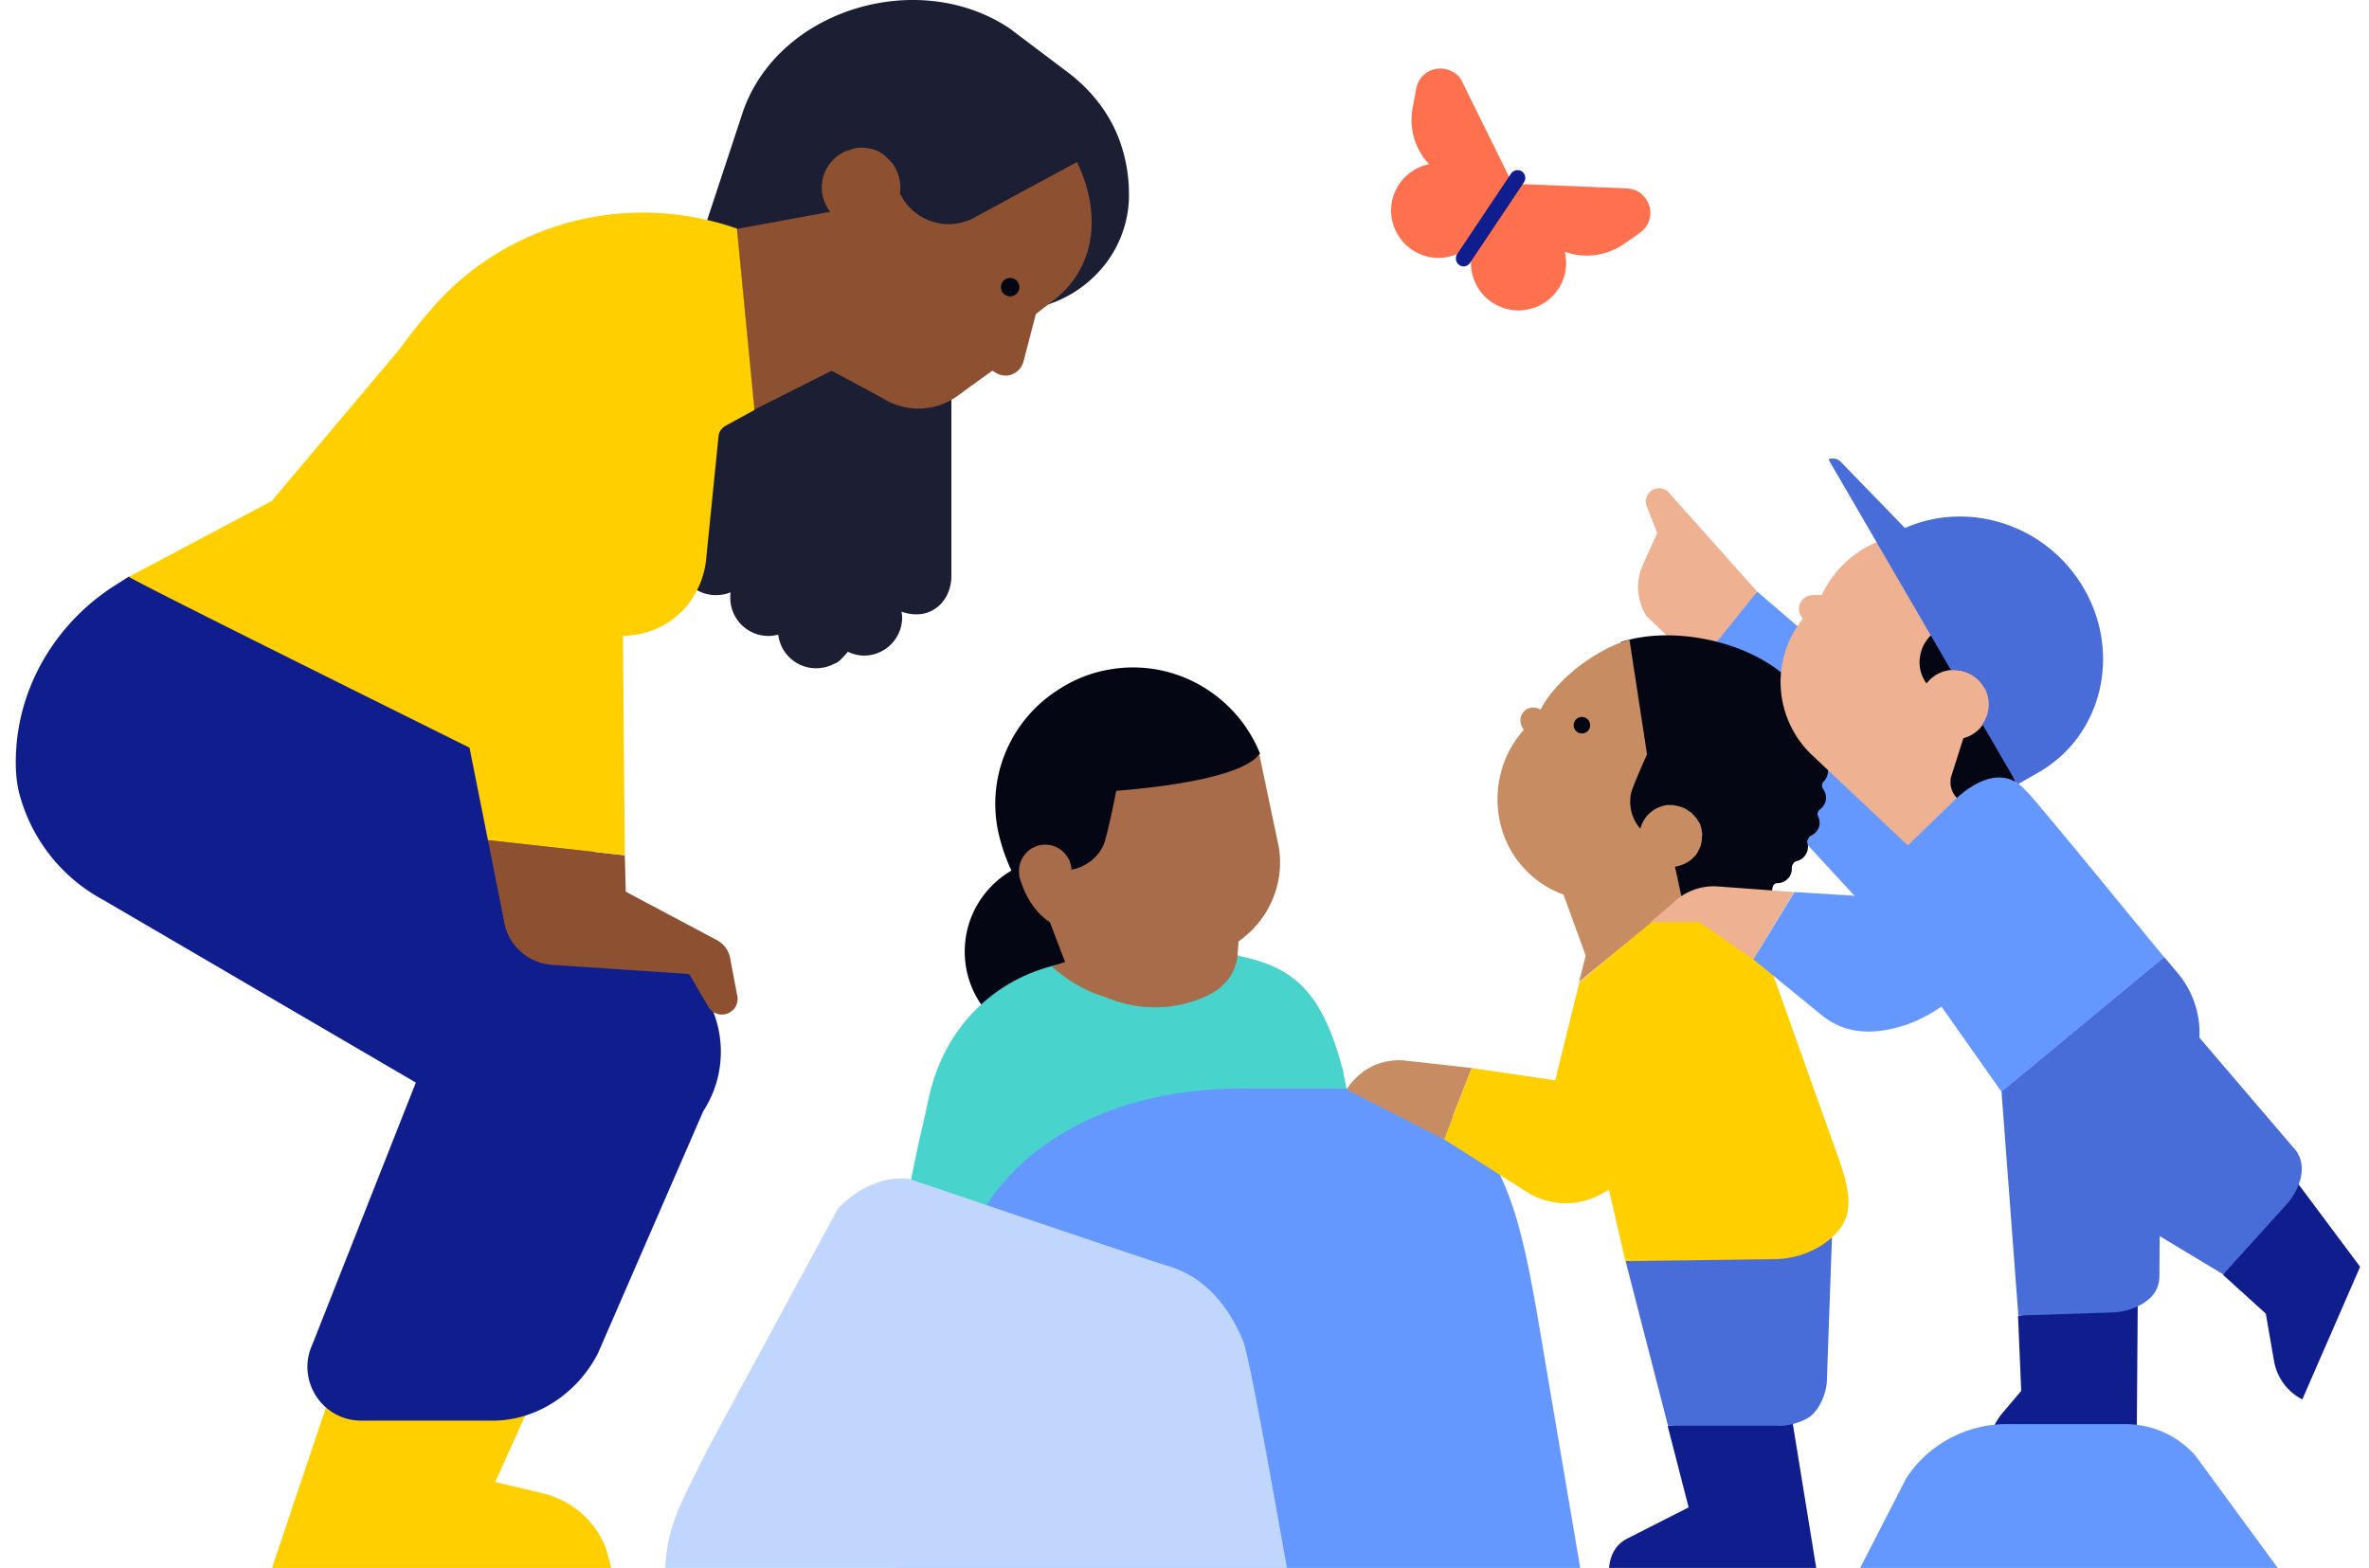
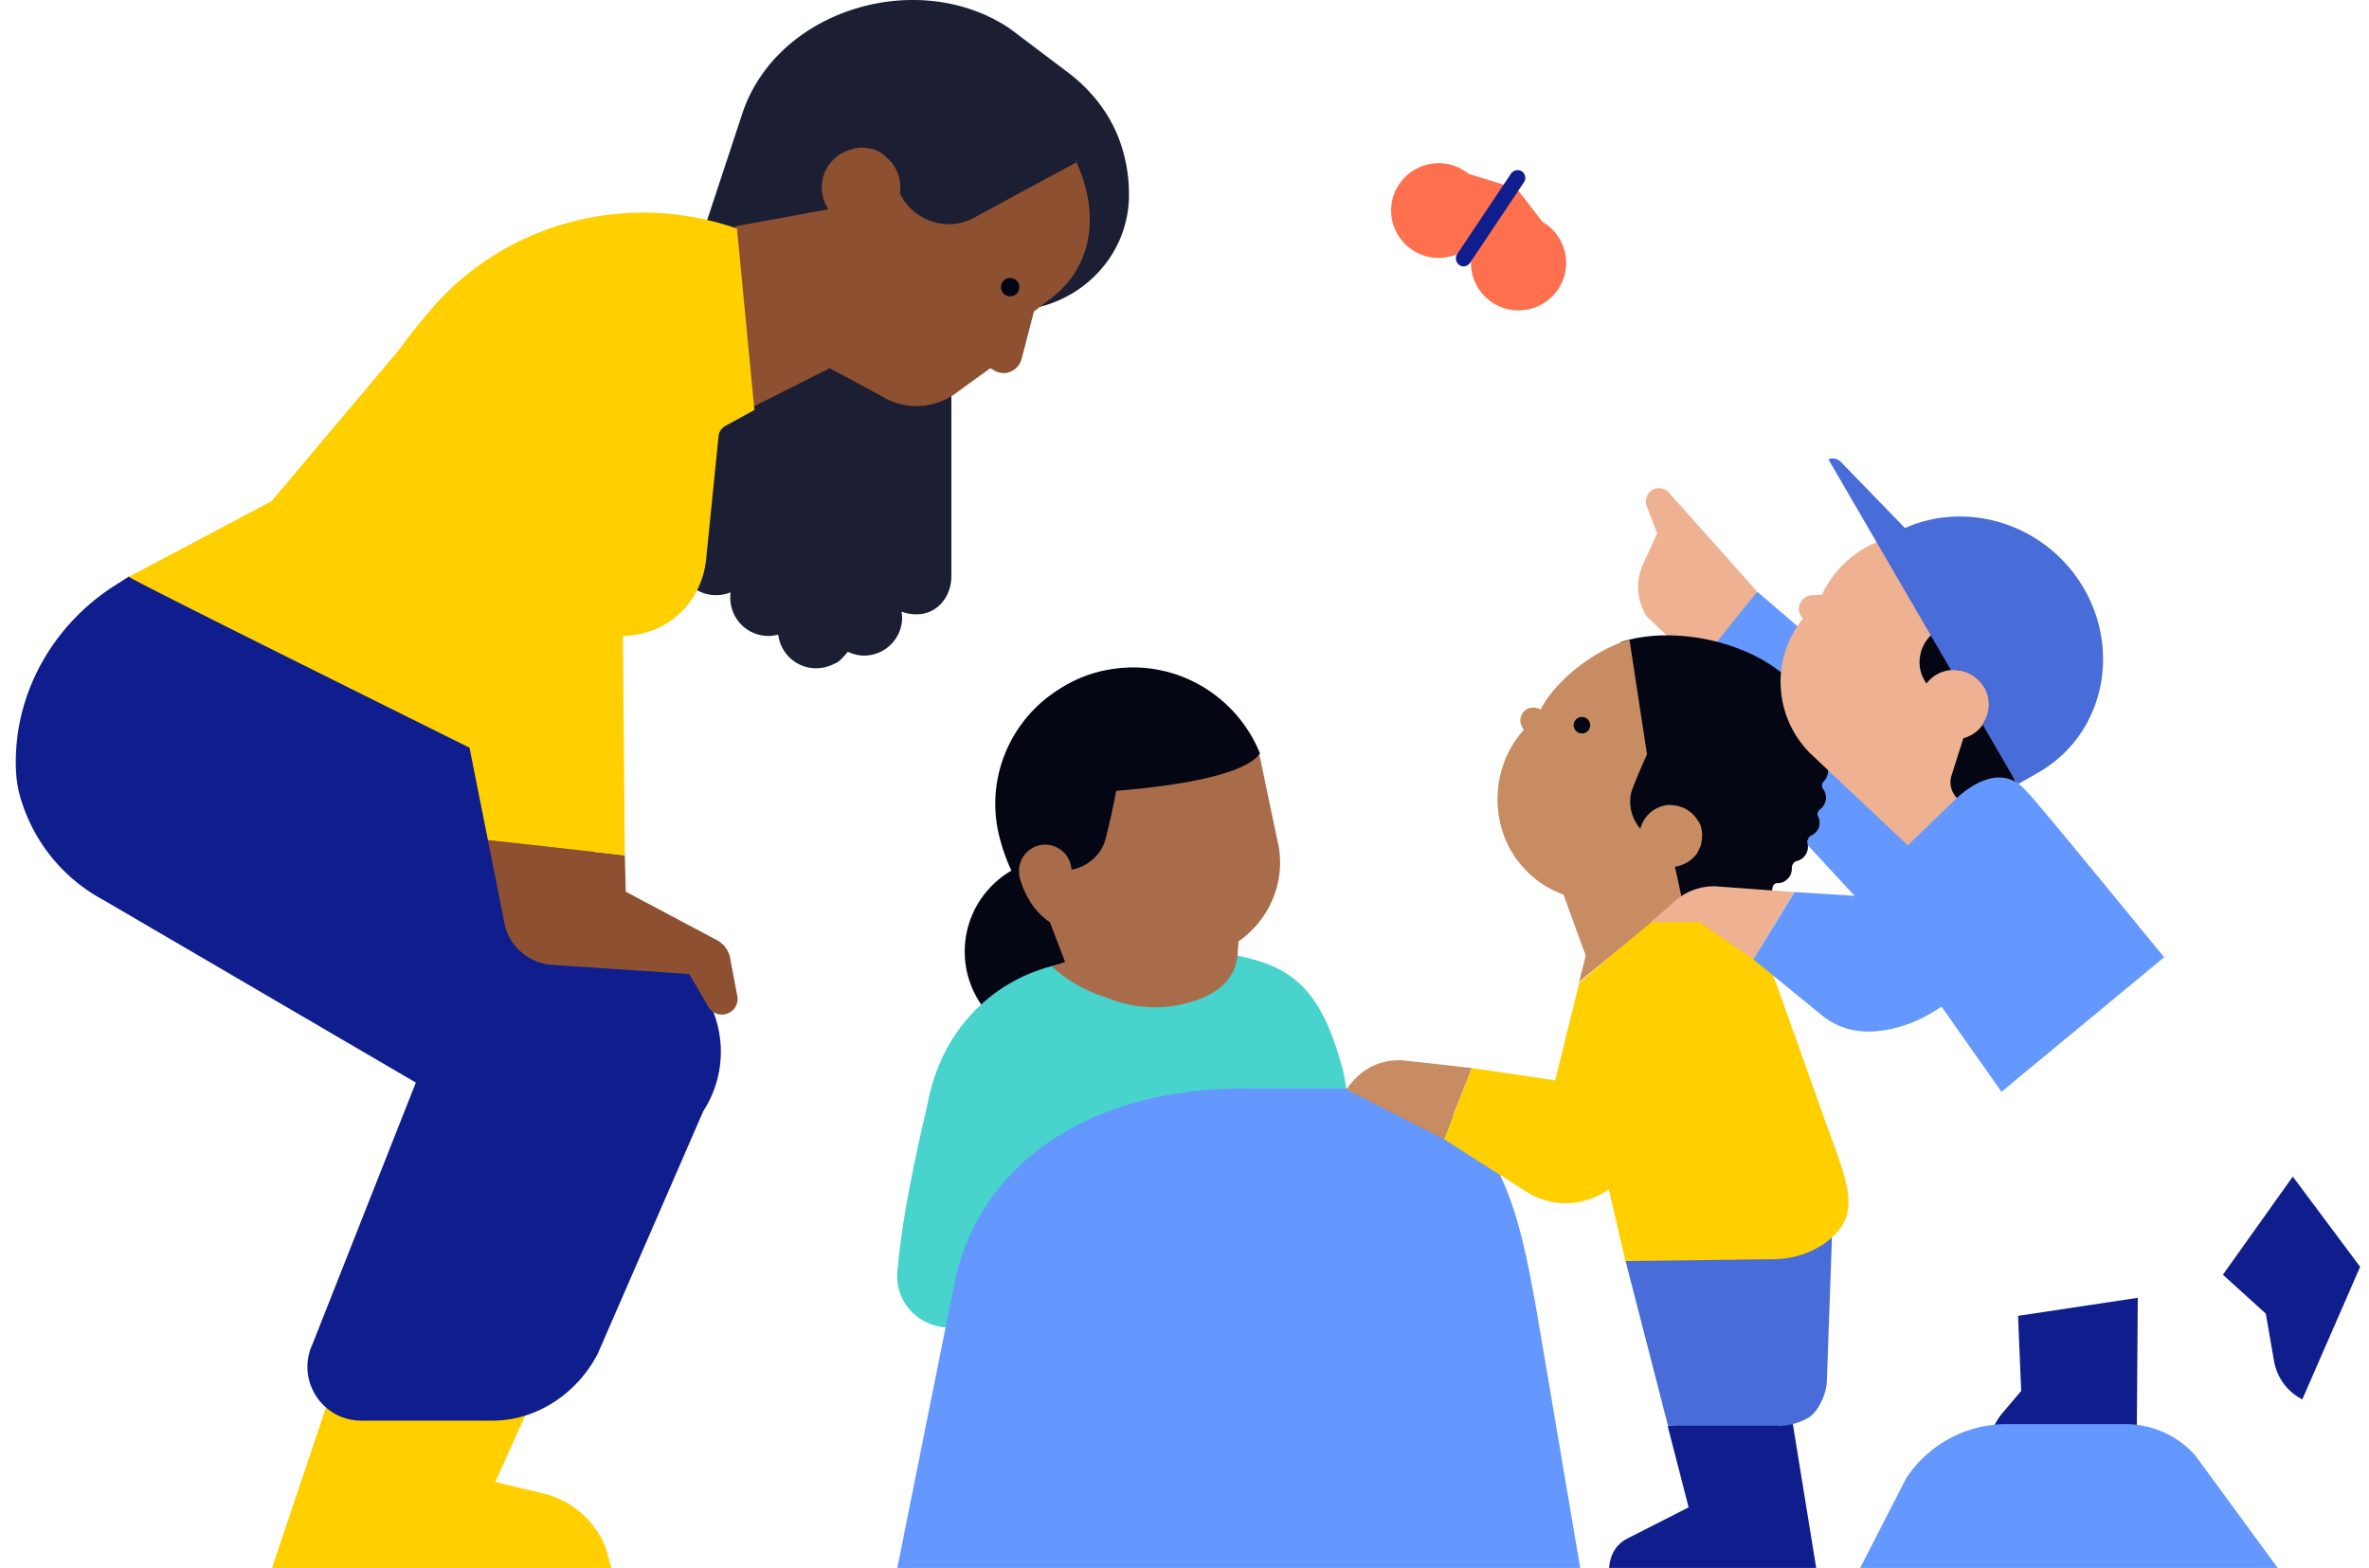
<svg xmlns="http://www.w3.org/2000/svg" width="142" height="94" fill="none">
  <g clip-path="url(#a)">
    <path fill="#0F1E8C" d="m128.084 85.472-4.856 1.404h-4.093l.095-.474a3.66 3.66 0 0 1 .8-1.69l1.123-1.327-.19-4.498 7.178-1.081-.057 7.666Z" />
    <path fill="#040613" d="M63.462 62.663c3.112 0 5.635-2.514 5.635-5.616 0-3.103-2.523-5.617-5.635-5.617-3.113 0-5.636 2.514-5.636 5.617 0 3.102 2.523 5.616 5.636 5.616Z" />
    <path fill="#48D3CD" d="M80.502 64.181c-1.237-4.706-2.913-6.186-6.226-6.869-.095-.019-3.655-1.252-3.655-1.252-.057 0-3.332.74-7.578 1.86-3.694.967-6.607 3.927-7.426 8.159-.171.892-1.466 5.901-1.828 10.152-.228 2.695 2.875 4.364 4.989 2.675 2.551-2.049 5.083-4.231 5.445-5.16l18.545 2.314-2.266-11.879Z" />
    <path fill="#6498FF" d="m120.887 47.027-1.257.721-14.299-12.277-4.265 3.662s4.398 9.014 5.388 9.469l8.302 8.995 6.131-10.57Z" />
    <path fill="#EEB192" d="M100.114 29.626a.802.802 0 0 0-1.18-.17.817.817 0 0 0-.23.891l.63 1.613-.858 1.898a3.25 3.25 0 0 0 .229 3.093l3.065 2.941 3.561-4.421-5.217-5.845Z" />
    <path fill="#040613" d="M105.007 54.01c.057-.038.133-.038.209-.038.229.038.476 0 .686-.152.19-.151.323-.36.342-.588.019-.076.038-.152.096-.209a.286.286 0 0 1 .209-.076.841.841 0 0 0 .628-.284c.172-.17.229-.399.229-.626 0-.095.019-.171.076-.247 0-.019.019-.019.019-.038a.362.362 0 0 1 .209-.133.862.862 0 0 0 .534-.398.867.867 0 0 0 .095-.683.224.224 0 0 1 .019-.19l.057-.114c.019-.057.076-.095.133-.133a.928.928 0 0 0 .476-.493.85.85 0 0 0-.057-.683c-.019-.057-.038-.114-.019-.171 0-.02.019-.038.019-.057a.414.414 0 0 1 .095-.152.896.896 0 0 0 .381-.588.883.883 0 0 0-.171-.664.306.306 0 0 1-.057-.171v-.076c0-.057.038-.133.076-.17a.931.931 0 0 0 .285-.665.845.845 0 0 0-.342-.645c-.057-.038-.076-.095-.096-.152 0-.019 0-.057-.019-.076-.019-.057 0-.133.038-.19a.896.896 0 0 0 .134-.702.861.861 0 0 0-.457-.569.444.444 0 0 1-.133-.133c0-.019-.02-.057-.02-.076a.323.323 0 0 1 0-.19.863.863 0 0 0-.019-.72.818.818 0 0 0-.552-.456.295.295 0 0 1-.152-.114c-.038-.057-.038-.114-.038-.19a.8.8 0 0 0-.152-.702c-2.209-2.675-6.931-3.757-10.13-2.94-1.218.303.115.132.038.17h-.019c-.076.038-1.313.322-1.39.55-.019.076-.057.133-.133.152 0 0-.133.057-.21.038-.228-.038-1.008.512-1.027.74a.233.233 0 0 1-.096.19.287.287 0 0 1-.21.076c-.227 0-.875.702-.856.93 0 .075-.019.17-.076.227v.02a.353.353 0 0 1-.229.132.898.898 0 0 0-.552.398.866.866 0 0 0-.095.684c.02.076.02.17-.019.246a.34.34 0 0 1-.19.171.93.93 0 0 0-.476.494.863.863 0 0 0 .057.72.184.184 0 0 1 .019.171.295.295 0 0 1-.114.152.856.856 0 0 0-.4.607.904.904 0 0 0 .171.665c.057.075.095.151.076.246v.02a.842.842 0 0 0-.38.758c.019.304.19.57.437.721.02.095.02.133.038.247a.853.853 0 0 0-.228.816.89.89 0 0 0 .59.626c.038.095.038.114.076.209a.811.811 0 0 0-.057.854c.134.284.4.455.705.493 0 .02.019.02.019.038.019.038.038.076.057.095a.869.869 0 0 0 .095.854c.19.247.476.38.78.342.058.056.058.075.115.132a.843.843 0 0 0 .267.816.877.877 0 0 0 .818.19c.076.057.114.076.19.152 0 .285.153.588.42.74.266.17.59.152.856.019l.21.095a.898.898 0 0 0 .552.645c.286.114.61.038.838-.133l.171.038a.912.912 0 0 0 .666.531.938.938 0 0 0 .8-.284c.095 0 .133 0 .229.019.171.227.438.36.723.341a.942.942 0 0 0 .628-.303.44.44 0 0 1 .229-.114.288.288 0 0 1 .247.057c.191.133.438.17.686.114a.878.878 0 0 0 .533-.399.416.416 0 0 1 .19-.17c.077-.039.172-.02.267 0a.819.819 0 0 0 .666-.039.896.896 0 0 0 .457-.531c.115-.019.153-.076.21-.114Z" />
    <path fill="#0F1E8C" d="m141.468 75.946-3.465 7.951a3.19 3.19 0 0 1-1.694-2.296l-.495-2.846-2.571-2.334 4.189-5.883 4.036 5.408Z" />
    <path fill="#6498FF" d="M92.079 78.432c-1.01-5.636-2.113-10.797-7.026-12.619a9.407 9.407 0 0 0-3.389-.55h-6.721c-8.835-.152-15.956 3.928-17.67 11.366-.037.19-.075.36-.113.55l-3.428 17.079h41.031L92.08 78.432Z" />
    <path fill="#0F1E8C" d="M108.91 94.277H96.439c0-.93.343-1.69 1.2-2.088l3.579-1.821-1.257-4.877 7.369-.949 1.58 9.735Z" />
    <path fill="#486CD8" d="M106.606 85.49a3.778 3.778 0 0 0 1.752-.474c.495-.265 1.066-1.176 1.143-2.163l.323-9.09-12.395 1.803 2.552 9.906h6.625v.019Z" />
    <path fill="#FFCF00" d="m110.148 69.266-.819-2.277-2.894-8.122c-1.085-3.092-4.151-4.193-6.283-4.592L98.914 55.3l-4.246 3.606-1.447 5.863-5.007-.74-1.657 4.27 5.179 3.301c1.618.835 3.275.665 4.703-.284l.99 4.288 8.93-.114c1.237-.019 2.437-.436 3.37-1.233 1.371-1.196 1.333-2.429.419-4.99Z" />
    <path fill="#C78C61" d="m88.214 64.029-4.075-.456c-.8-.057-1.6.133-2.266.57a4.033 4.033 0 0 0-1.161 1.176l5.826 2.98 1.676-4.27Z" />
-     <path fill="#C0D6FC" d="M74.505 80.367c-1.066-2.561-2.723-4.004-4.646-4.516-.457-.114-15.384-5.18-15.384-5.18-1.485-.152-2.97.474-4.246 1.783l-7.864 14.517c-1.37 2.865-2.456 4.421-2.494 7.287H77.19c-.019.019-2.208-12.752-2.684-13.89Z" />
    <path fill="#6498FF" d="M131.587 87.256a5.614 5.614 0 0 0-4.189-1.879h-7.121a7.198 7.198 0 0 0-6.017 3.245l-2.913 5.674s25.399.019 25.399 0l-5.159-7.04Z" />
    <path fill="#EEB192" d="m121.762 46.363-2.095-3.814a5.93 5.93 0 0 0 .762-1.025c1.771-2.998.762-6.888-2.247-8.653-3.008-1.765-6.911-.759-8.682 2.24-.114.17-.209.36-.285.55l-.572.018a.827.827 0 0 0-.571.247.81.81 0 0 0 0 1.158 6.048 6.048 0 0 0 .476 8.121l6.759 6.376 6.455-5.218Z" />
    <path fill="#040613" d="M117.707 37.482c-1.219-.209-2.4.607-2.609 1.822a2.13 2.13 0 0 0 .381 1.67 2.067 2.067 0 0 1 2.018-.779 2.103 2.103 0 0 1 1.466 1.044c.286-.304.495-.702.571-1.139a2.273 2.273 0 0 0-1.827-2.618Z" />
-     <path fill="#486CD8" d="m137.413 68.736-5.579-6.528a5.567 5.567 0 0 0-1.333-3.909l-.78-.93-9.749 8.065 1.009 13.435 5.75-.19a3.801 3.801 0 0 0 1.581-.455c.666-.36 1.123-.911 1.123-1.708l.019-2.41 3.808 2.296 3.846-4.25a3.75 3.75 0 0 0 .781-1.462c.171-.683.095-1.385-.476-1.954Z" />
    <path fill="#FE704E" d="M92.46 13.306c.628.361 1.104.95 1.314 1.708a2.836 2.836 0 0 1-2 3.492 2.848 2.848 0 0 1-3.503-1.993 2.736 2.736 0 0 1-.095-.873 2.516 2.516 0 0 1-.324-.986v-.038c-.019-.057 2.704-3.72 2.704-3.72.057.02.99 1.215 1.904 2.41Z" />
    <path fill="#FE704E" d="M88.023 10.422a2.812 2.812 0 0 0-2.056-.626c-1.561.152-2.723 1.537-2.57 3.093A2.853 2.853 0 0 0 86.5 15.45c.305-.038.59-.114.857-.21.343.058.686.039 1.028-.037h.038c.076 0 2.533-3.833 2.533-3.833-.038-.057-1.505-.513-2.933-.949Z" />
-     <path fill="#FE704E" d="m89.432 12.415-3.084-1.993a3.868 3.868 0 0 1-1.676-3.928c.077-.417.153-.835.229-1.214.171-.873 1.085-1.385 1.942-1.082.19.076.362.171.514.304.133.114.228.266.305.436l2.894 5.864-1.124 1.613ZM89.927 12.718l3.085 1.993a3.902 3.902 0 0 0 4.284-.057c.342-.228.704-.475 1.009-.702a1.455 1.455 0 0 0 .21-2.202 1.38 1.38 0 0 0-.477-.341 1.67 1.67 0 0 0-.514-.114l-6.55-.266-1.047 1.69Z" />
    <path fill="#0F1E8C" d="M87.471 15.887a.482.482 0 0 1-.133-.645l3.237-4.839a.485.485 0 0 1 .647-.132c.21.151.267.436.133.645l-3.237 4.839c-.152.227-.438.284-.647.132Z" />
    <path fill="#1C1F33" d="M66.889 7.88c-.628-1.386-1.618-2.581-2.837-3.51L60.53 1.712C55.084-1.95 46.687.517 44.536 6.684l-2.399 7.268s-1.504 18.179-1.504 19.45a2.275 2.275 0 0 0 2.285 2.277c.304 0 .609-.057.875-.17-.019.113-.019.227-.019.341a2.288 2.288 0 0 0 2.285 2.277c.21 0 .4-.038.59-.076a2.282 2.282 0 0 0 2.266 2.012c.381 0 .762-.095 1.086-.266.17-.057.323-.17.437-.303.134-.133.267-.266.381-.418.305.133.628.228.971.228a2.288 2.288 0 0 0 2.285-2.277 2.31 2.31 0 0 0-.038-.36 2.5 2.5 0 0 0 1.142.15c1.124-.132 1.847-1.138 1.847-2.276V18.449s.819-.246 2.018 0c4.284.93 8.473-2.182 8.626-6.546v-.323a9.27 9.27 0 0 0-.781-3.7Z" />
-     <path fill="#8D5132" d="M64.547 9.72s-3.275 1.765-6.13 3.32c-1.695.93-3.733.153-4.475-1.46a2.44 2.44 0 0 0-.362-1.651 2.295 2.295 0 0 0-.4-.456A1.904 1.904 0 0 0 52 8.885l-.153-.019c-.285-.038-.57 0-.818.095-.248.057-.495.17-.724.323a2.347 2.347 0 0 0-.647 3.263c.038.057.076.114.114.152l-5.598 1.025 1.01 10.854 4.664-2.353s3.047 1.632 3.123 1.689c.019 0 .019.019.038.019 1.37.816 3.084.74 4.379-.19 1.028-.759 2.094-1.518 2.094-1.518l.19.114c.267.17.61.228.915.133.095-.038.19-.076.285-.133.229-.152.4-.38.476-.664l.743-2.847.78-.607c.553-.398 1.067-.873 1.467-1.423 2.342-3.245.21-7.078.21-7.078Z" />
+     <path fill="#8D5132" d="M64.547 9.72s-3.275 1.765-6.13 3.32c-1.695.93-3.733.153-4.475-1.46a2.44 2.44 0 0 0-.362-1.651 2.295 2.295 0 0 0-.4-.456A1.904 1.904 0 0 0 52 8.885l-.153-.019c-.285-.038-.57 0-.818.095-.248.057-.495.17-.724.323a2.347 2.347 0 0 0-.647 3.263l-5.598 1.025 1.01 10.854 4.664-2.353s3.047 1.632 3.123 1.689c.019 0 .019.019.038.019 1.37.816 3.084.74 4.379-.19 1.028-.759 2.094-1.518 2.094-1.518l.19.114c.267.17.61.228.915.133.095-.038.19-.076.285-.133.229-.152.4-.38.476-.664l.743-2.847.78-.607c.553-.398 1.067-.873 1.467-1.423 2.342-3.245.21-7.078.21-7.078Z" />
    <path fill="#FFCF00" d="m31.684 84.41-11.976-.532-3.503 10.418H36.73l-.42-1.5c-.628-1.631-2.037-2.846-3.75-3.263l-2.875-.683 2-4.44Z" />
    <path fill="#0F1E8C" d="M41.756 58.925 39.7 56.363l-9.216-12.05L7.733 34.56l-.952.607c-3.332 2.163-5.54 5.75-5.807 9.697-.077 1.119 0 2.144.247 2.94a10.183 10.183 0 0 0 4.97 6.149c.133.076 18.735 10.949 18.735 10.949l-6.207 15.712c-.971 2.125.59 4.554 2.932 4.554h7.978c2.627-.038 5.007-1.689 6.207-4.023l6.321-14.535c1.542-2.372 1.37-5.465-.4-7.685Z" />
    <path fill="#8D5132" d="M43.813 60.652a.927.927 0 0 0 .38-.949l-.4-2.106a1.584 1.584 0 0 0-.78-1.215L37.51 53.46l-.057-2.182-8.206-.91.952 4.781a3.137 3.137 0 0 0 2.875 2.695l8.244.55 1.143 1.974a.945.945 0 0 0 1.352.284Z" />
    <path fill="#FFCF00" d="M44.174 13.705c-6.511-2.277-13.785-.418-18.297 4.8a38.036 38.036 0 0 0-1.961 2.468l-7.635 9.07-8.55 4.535c-.075.076 15.061 7.59 20.412 10.247l1.104 5.541 8.206.911-.114-13.15a6.448 6.448 0 0 0 1.333-.19c.076-.019.152-.038.228-.076 1.961-.626 3.237-2.39 3.427-4.345l.743-7.363c.019-.265.19-.493.419-.626l1.732-.949-1.047-10.873Z" />
    <path fill="#A86C4A" d="m76.656 50.803-1.18-5.617s-16.298-.114-15.556 4.307a8.107 8.107 0 0 0 3.294 5.276l-.38.265 1.008 2.638s-.761.266-.78.285c.952.853 2.056 1.48 3.198 1.821 1.828.778 3.96.854 5.922 0 .019 0 .019-.019.038-.019 1.123-.493 1.828-1.328 1.961-2.467l.057-.854c1.77-1.233 2.78-3.396 2.418-5.635Z" />
    <path fill="#040613" d="M60.549 17.767a.551.551 0 1 0 .002-1.103.551.551 0 0 0-.002 1.103Z" />
    <path fill="#C78C61" d="M102.037 50.063c0-.057 0-.095-.02-.152v-.057c-.019-.075-.019-.132-.038-.19v-.018c-.019-.057-.038-.133-.057-.19 0-.02-.019-.038-.038-.076a.306.306 0 0 0-.076-.133c-.019-.019-.019-.038-.038-.057a1.674 1.674 0 0 0-.286-.36l-.038-.038a1.086 1.086 0 0 0-.152-.133c-.019 0-.019-.019-.038-.019-.057-.038-.133-.095-.191-.133-.019 0-.038-.019-.038-.019a.678.678 0 0 0-.171-.076c-.019 0-.038-.019-.057-.019-.076-.019-.152-.057-.229-.076l-.342-.057h-.248c-.038 0-.095 0-.133.02a1.895 1.895 0 0 0-1.523 1.404 2.474 2.474 0 0 1-.552-2.145c.114-.436.78-1.935.952-2.315l-1.048-6.85c-.856.133-3.522 1.423-5.026 3.643-.114.171-.21.342-.305.513l-.21-.076a.85.85 0 0 0-.57.038.784.784 0 0 0-.362 1.025l.133.246c-2.056 2.258-2.132 5.94-.019 8.255a5.904 5.904 0 0 0 2.4 1.613l1.332 3.662-.4 1.575 6.15-5.067-.4-1.84c.362-.057.705-.209.99-.437l.019-.019.172-.17.038-.038c.057-.057.095-.133.133-.19 0-.02.019-.02.019-.038l.114-.228c0-.019 0-.019.019-.038.038-.076.057-.17.076-.265.019-.076.019-.133.038-.21v-.208c.02-.019.02-.038.02-.057Z" />
    <path fill="#EEB192" d="m107.539 53.479-4.684-.342a3.519 3.519 0 0 0-2.608 1.025l-1.314 1.12h2.932l3.237 2.239 2.437-4.042Z" />
    <path fill="#040613" d="M94.82 43.972a.494.494 0 1 0 .002-.988.494.494 0 0 0-.001.988ZM119.096 42.966a2.04 2.04 0 0 1-1.409 1.29l-.742 2.334c-.267 1.272 1.199 2.182 2.228 1.385l1.713-.93-1.79-4.08Z" />
    <path fill="#486CD8" d="M124.809 35.11c-2.247-3.681-6.836-5.123-10.625-3.454l-3.808-3.928a.68.68 0 0 0-.78-.19l7.349 12.639c.171-.02.362 0 .533.019 1.143.208 1.904 1.27 1.695 2.41-.057.303-.172.569-.343.815l2.094 3.606 1.238-.702c3.903-2.22 5.046-7.287 2.647-11.215Z" />
    <path fill="#6498FF" d="M121.419 47.388c-1.789-2.05-4.284.607-4.284.607l-5.902 5.712-3.675-.228-2.456 4.042 4.113 3.358c1.199.968 2.589 1.139 4.112.816 1.105-.227 2.133-.72 3.047-1.347l3.598 5.105 9.749-8.065c-.019 0-7.978-9.792-8.302-10Z" />
    <path fill="#040613" d="M66.565 40.126a7.995 7.995 0 0 0-3.084 1.195c-2.704 1.689-4.265 4.877-3.713 8.198.19 1.138.857 3.15 1.733 3.985l.171-.076a1.537 1.537 0 0 1-.571-.968 1.58 1.58 0 0 1 1.295-1.803 1.585 1.585 0 0 1 1.808 1.29.644.644 0 0 1 .02.19c.932-.151 1.808-.891 2.037-1.821.21-.797.438-1.822.647-2.904 7.845-.645 8.416-2.068 8.606-2.22h.02c-1.41-3.51-5.084-5.712-8.969-5.066Z" />
    <path fill="#A86C4A" d="M61.082 52.46s.438 2.144 2.151 2.998c.19.095.42.17.648.228l1.447-1.423-4.246-1.803Z" />
  </g>
  <defs>
    <clipPath id="a">
      <path fill="#fff" d="M.5 0h141v94H.5z" />
    </clipPath>
  </defs>
</svg>